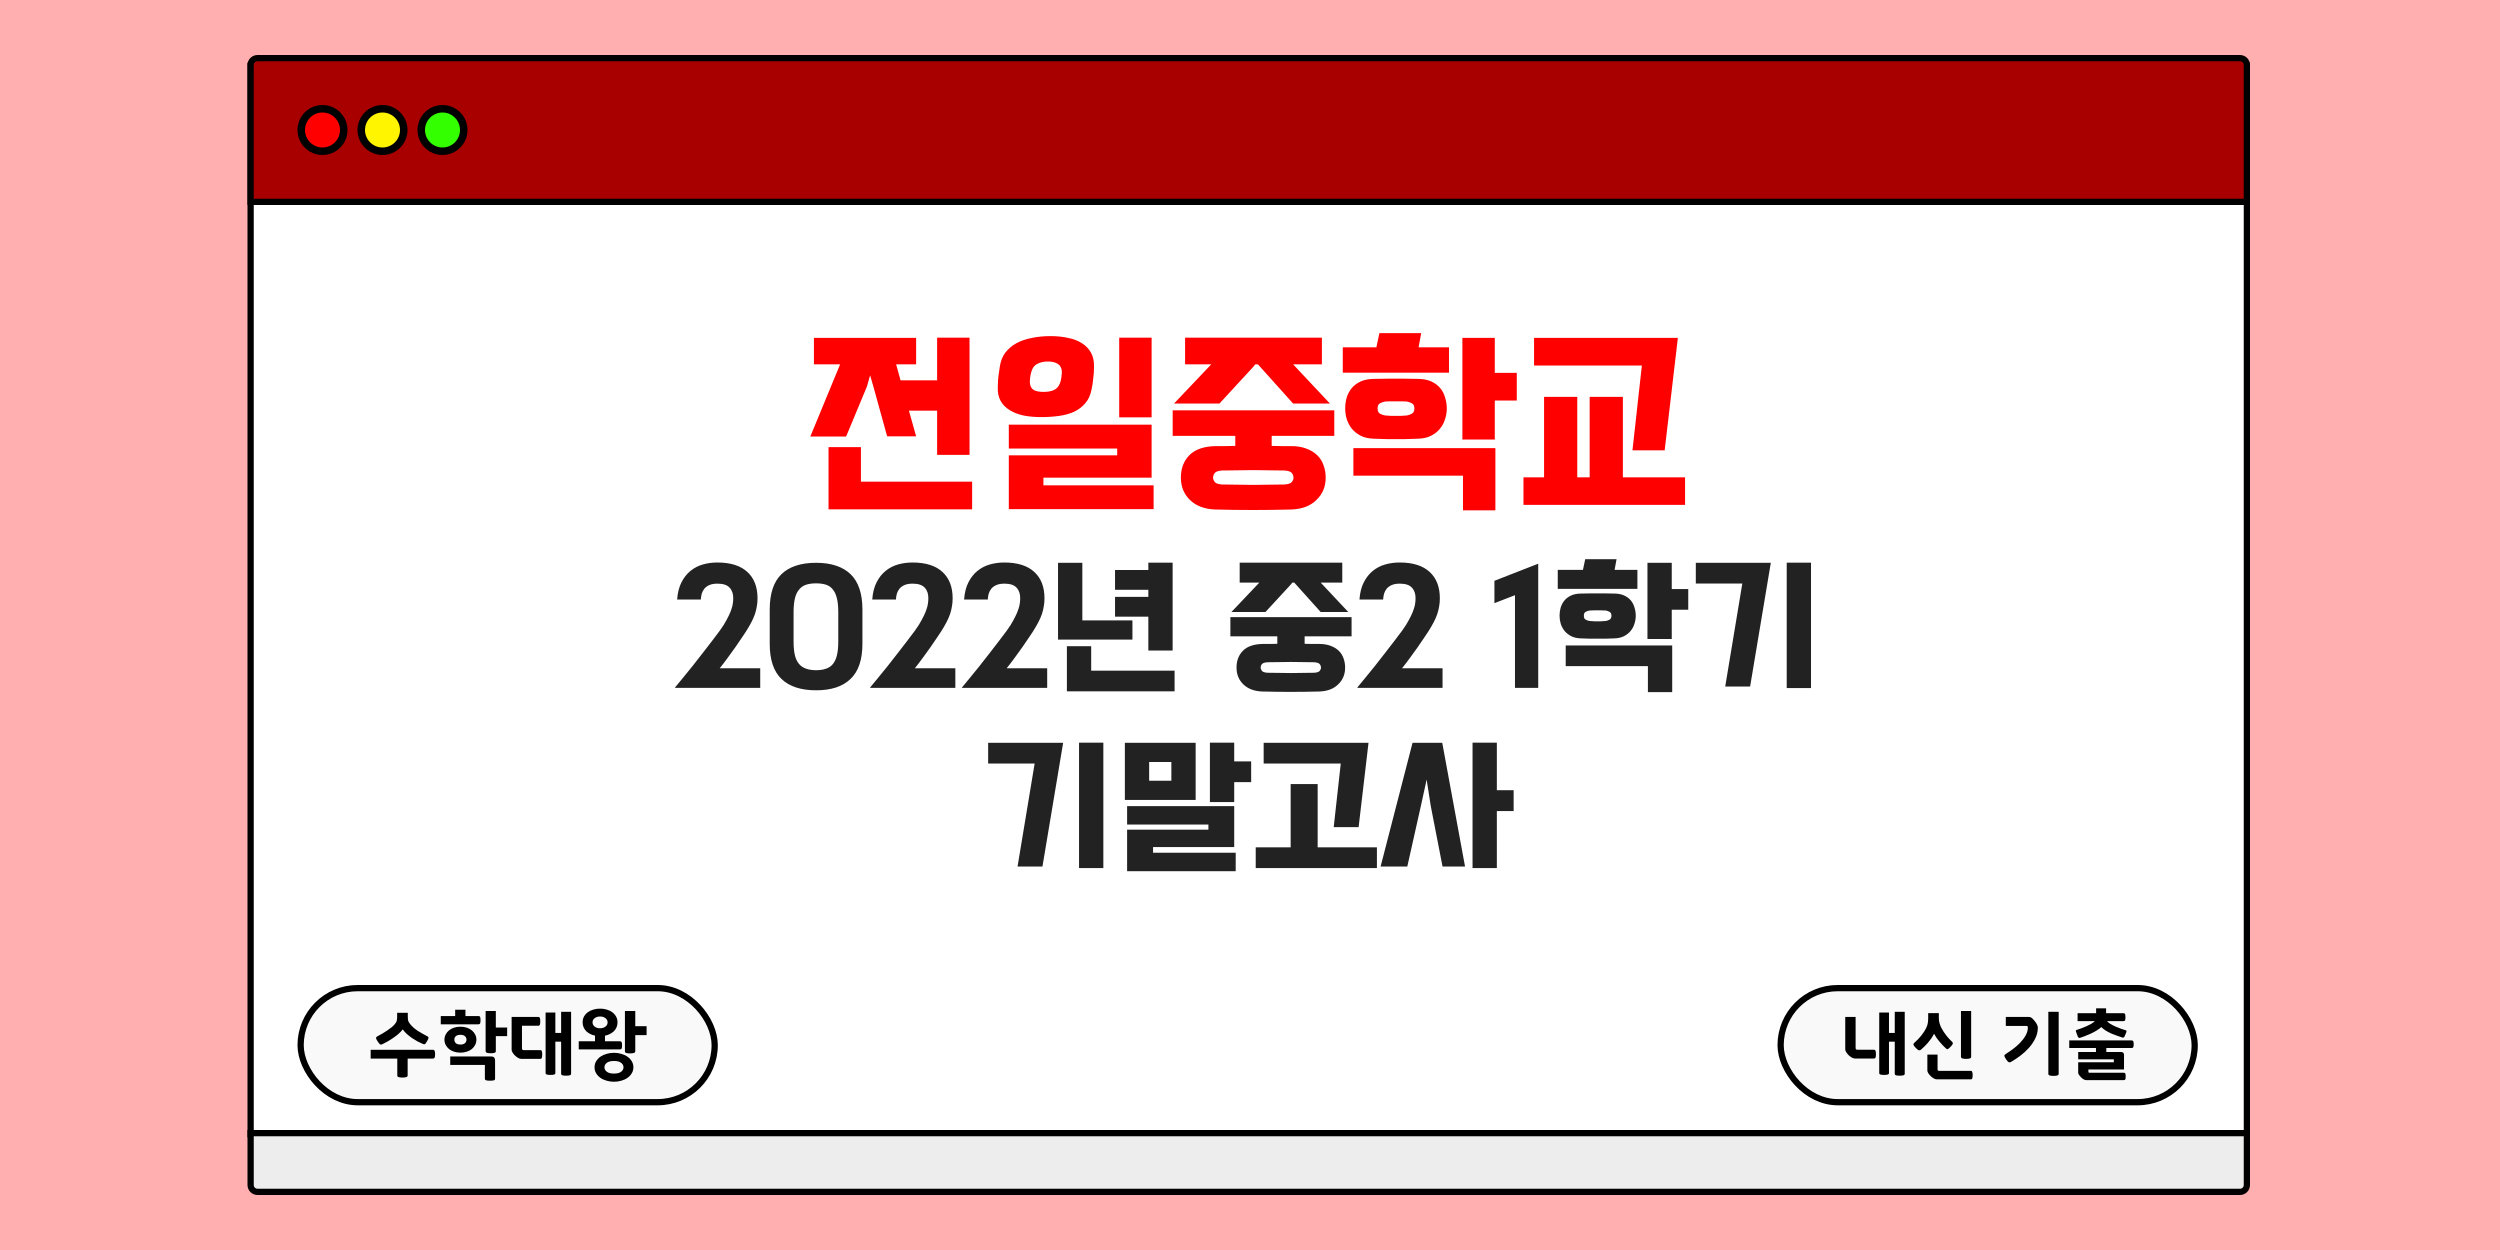
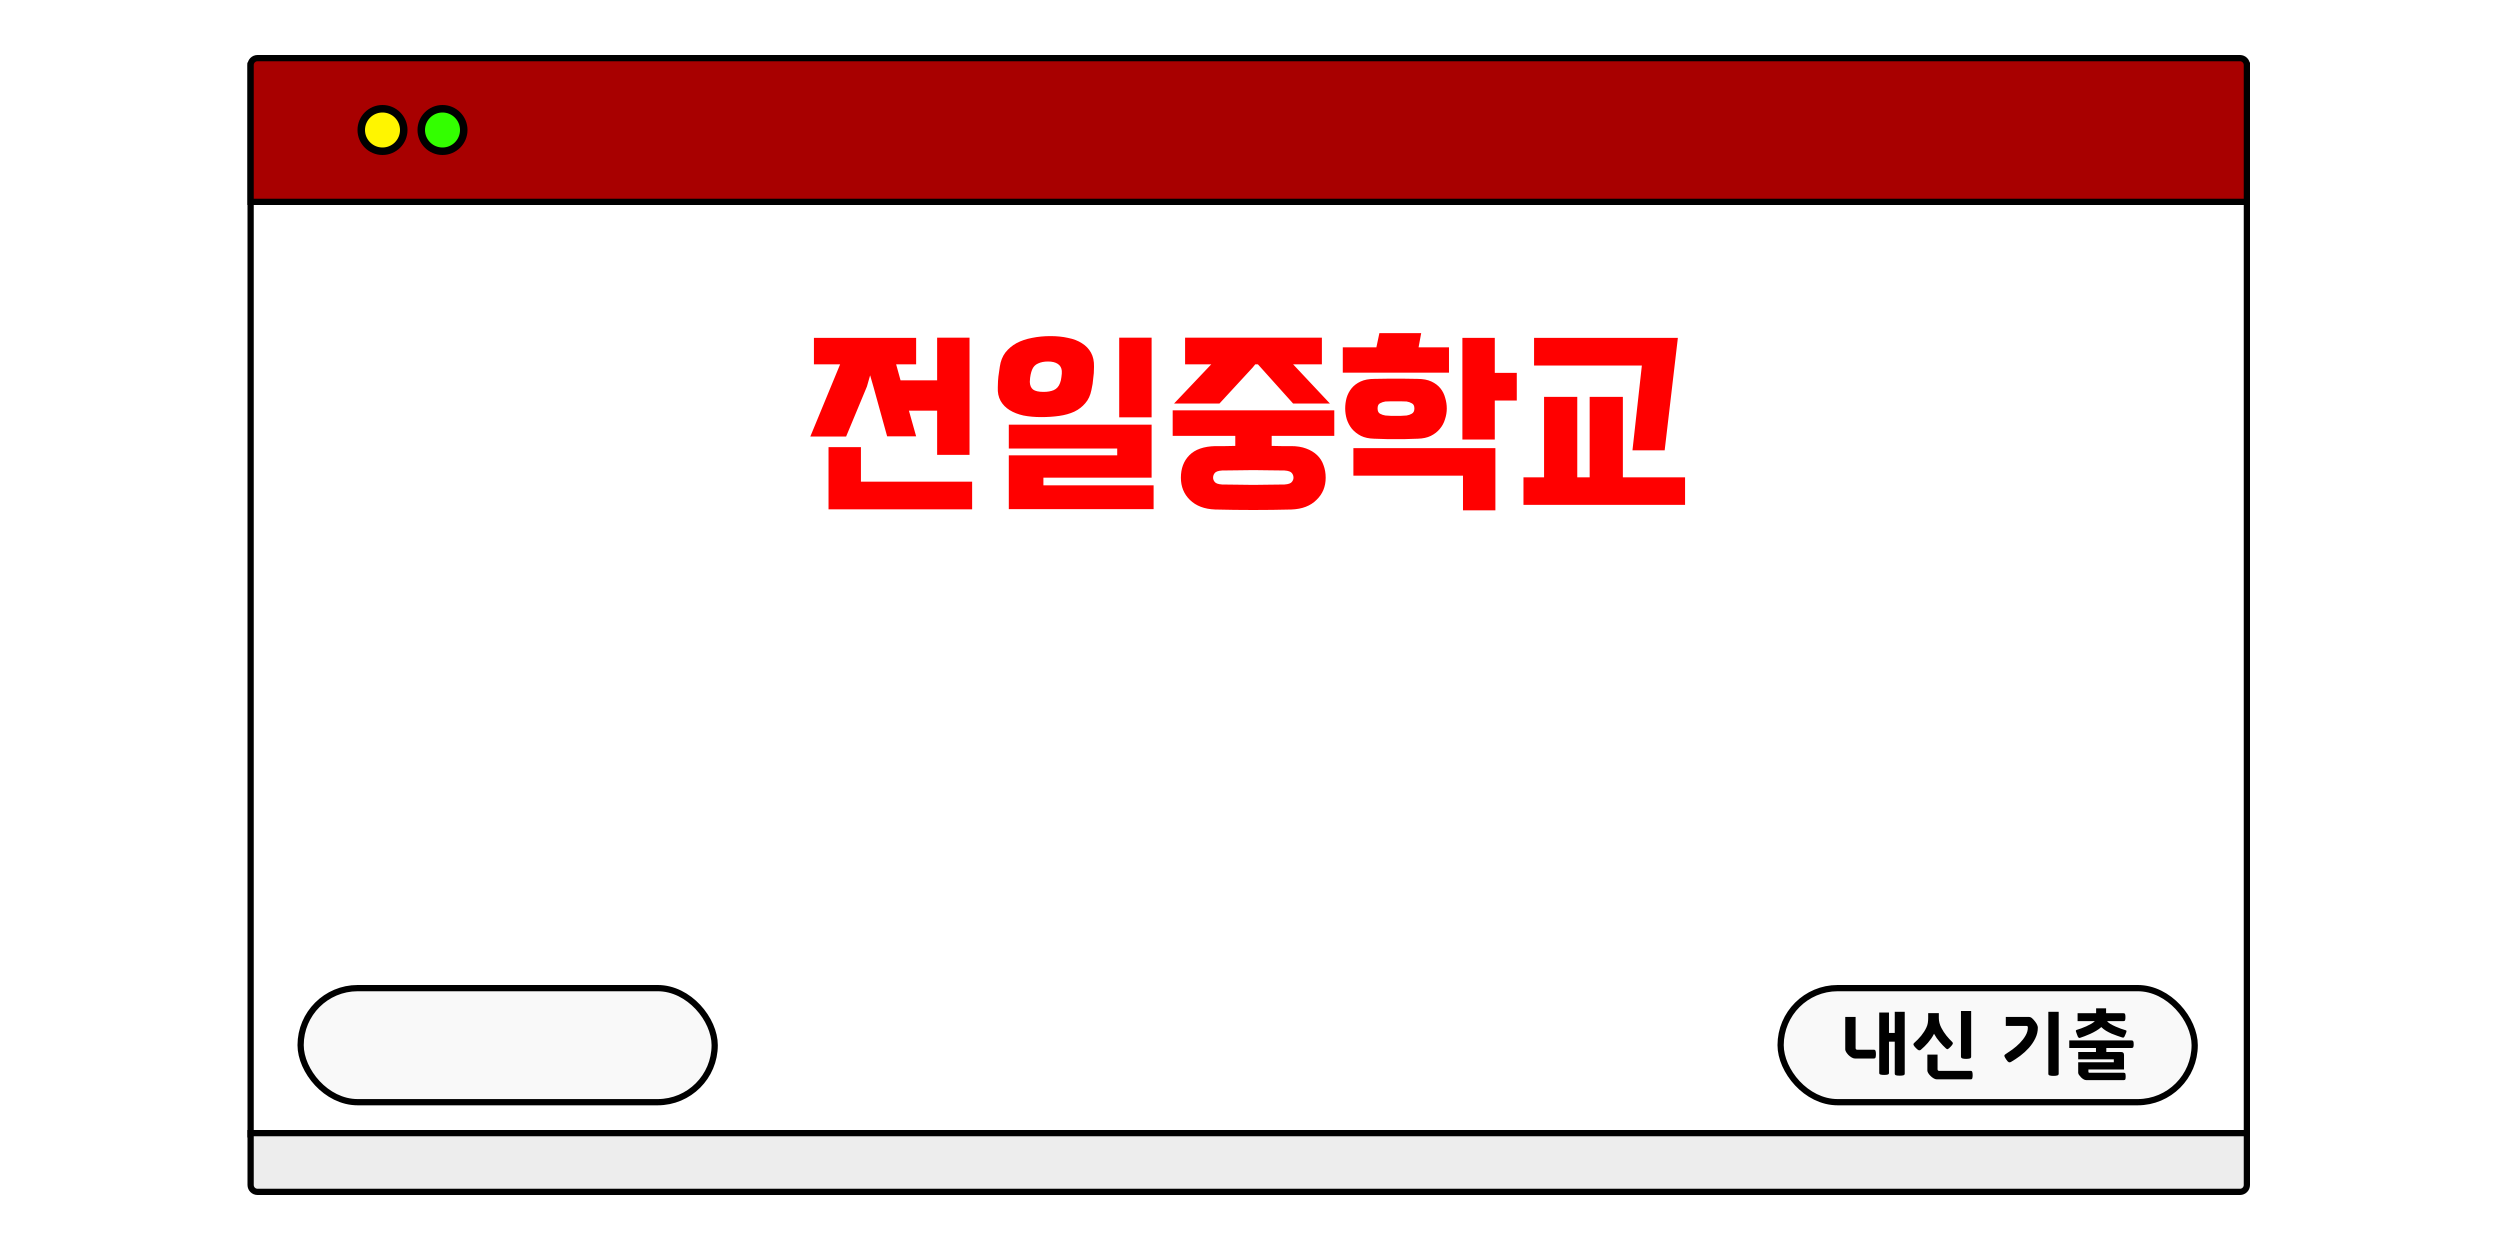
<svg xmlns="http://www.w3.org/2000/svg" width="1000" height="500" viewBox="0 0 1000 500" fill="none">
-   <rect width="1000" height="500" fill="#FFAFAF" />
  <rect x="100.25" y="26.25" width="798.5" height="427.5" fill="white" stroke="black" stroke-width="2.5" />
  <path d="M103 23.25H896C897.519 23.25 898.75 24.481 898.75 26V80.75H100.25V26C100.25 24.481 101.481 23.25 103 23.25Z" fill="#A80000" stroke="black" stroke-width="2.5" />
  <path d="M387.812 181.96H374.852V164.28H363.572L366.452 174.52H354.852L349.412 154.84L348.052 150.12L346.772 154.6L338.452 174.6H324.132L336.052 145.72H325.572V135.16H366.452V145.72H358.452L360.212 152.12H374.852V135.08H387.812V181.96ZM344.372 192.68H388.852V203.72H331.412V178.84H344.372V192.68ZM461.443 194.12V203.64H403.523V182.12H446.883V179.4H403.523V169.88H460.643V191.08H417.363V194.12H461.443ZM399.123 154.92C399.176 153.907 399.203 153.08 399.203 152.44C399.256 151.747 399.31 151.133 399.363 150.6C399.47 150.067 399.55 149.507 399.603 148.92C399.71 148.333 399.816 147.587 399.923 146.68C400.243 144.44 400.99 142.547 402.163 141C403.39 139.453 404.883 138.2 406.643 137.24C408.456 136.28 410.51 135.587 412.803 135.16C415.15 134.68 417.603 134.44 420.163 134.44C422.723 134.44 425.07 134.68 427.203 135.16C429.39 135.587 431.256 136.307 432.803 137.32C434.35 138.28 435.55 139.533 436.403 141.08C437.256 142.627 437.656 144.493 437.603 146.68C437.603 147.64 437.576 148.493 437.523 149.24C437.47 149.987 437.39 150.707 437.283 151.4C437.23 152.093 437.15 152.813 437.043 153.56C436.936 154.253 436.776 155.08 436.563 156.04C436.136 158.173 435.31 159.933 434.083 161.32C432.91 162.707 431.443 163.827 429.683 164.68C427.923 165.48 425.923 166.04 423.683 166.36C421.443 166.68 419.043 166.84 416.483 166.84C413.923 166.84 411.55 166.627 409.363 166.2C407.23 165.72 405.39 165 403.843 164.04C402.296 163.08 401.096 161.853 400.243 160.36C399.39 158.813 399.016 157 399.123 154.92ZM460.643 166.92H447.683V135.08H460.643V166.92ZM412.803 147.96C412.59 148.493 412.403 149.133 412.243 149.88C412.083 150.573 411.976 151.533 411.923 152.76C411.976 154.147 412.403 155.16 413.203 155.8C414.056 156.44 415.47 156.76 417.443 156.76C419.043 156.76 420.403 156.52 421.523 156.04C422.696 155.507 423.523 154.573 424.003 153.24C424.27 152.6 424.456 151.8 424.563 150.84C424.723 149.827 424.776 149 424.723 148.36C424.616 147.133 424.083 146.2 423.123 145.56C422.163 144.92 420.856 144.6 419.203 144.6C417.656 144.6 416.323 144.867 415.203 145.4C414.083 145.88 413.283 146.733 412.803 147.96ZM486.034 203.8C481.768 203.64 478.408 202.36 475.954 199.96C473.554 197.613 472.354 194.653 472.354 191.08C472.354 187.4 473.474 184.413 475.714 182.12C478.008 179.773 481.501 178.547 486.194 178.44C487.528 178.44 488.834 178.44 490.114 178.44C491.448 178.387 492.781 178.36 494.114 178.36V174.36H469.074V164.12H533.714V174.36H508.674V178.36C509.954 178.36 511.234 178.387 512.514 178.44C513.794 178.44 515.101 178.44 516.434 178.44C518.728 178.44 520.728 178.76 522.434 179.4C524.194 180.04 525.661 180.92 526.834 182.04C528.008 183.16 528.861 184.493 529.394 186.04C529.981 187.587 530.274 189.267 530.274 191.08C530.274 194.653 529.048 197.613 526.594 199.96C524.194 202.36 520.861 203.64 516.594 203.8C506.408 204.067 496.221 204.067 486.034 203.8ZM517.234 145.72L531.954 161.4H517.234L503.154 145.72H502.114L501.074 147L487.794 161.4H469.634L484.514 145.72H474.034V135.08H528.754V145.72H517.234ZM513.794 193.8C515.341 193.693 516.328 193.347 516.754 192.76C517.181 192.227 517.394 191.667 517.394 191.08C517.394 190.387 517.181 189.773 516.754 189.24C516.328 188.653 515.341 188.307 513.794 188.2C511.501 188.147 509.341 188.12 507.314 188.12C505.288 188.067 503.288 188.04 501.314 188.04C499.341 188.04 497.341 188.067 495.314 188.12C493.288 188.12 491.128 188.147 488.834 188.2C487.288 188.307 486.301 188.653 485.874 189.24C485.448 189.773 485.234 190.387 485.234 191.08C485.234 191.667 485.448 192.227 485.874 192.76C486.301 193.347 487.288 193.693 488.834 193.8C491.128 193.853 493.288 193.88 495.314 193.88C497.341 193.933 499.341 193.96 501.314 193.96C503.288 193.96 505.288 193.933 507.314 193.88C509.341 193.88 511.501 193.853 513.794 193.8ZM549.596 175.48C547.569 175.427 545.836 175.053 544.396 174.36C542.956 173.613 541.756 172.68 540.796 171.56C539.889 170.44 539.196 169.16 538.716 167.72C538.289 166.28 538.076 164.84 538.076 163.4C538.076 161.96 538.262 160.547 538.636 159.16C539.062 157.72 539.729 156.44 540.636 155.32C541.542 154.2 542.742 153.293 544.236 152.6C545.729 151.907 547.569 151.56 549.756 151.56C551.729 151.507 553.356 151.48 554.636 151.48C555.969 151.48 557.222 151.48 558.396 151.48C559.569 151.48 560.796 151.48 562.076 151.48C563.356 151.48 565.009 151.507 567.036 151.56C569.222 151.56 571.062 151.907 572.556 152.6C574.049 153.293 575.249 154.2 576.156 155.32C577.062 156.44 577.702 157.72 578.076 159.16C578.502 160.547 578.716 161.96 578.716 163.4C578.716 164.84 578.476 166.28 577.996 167.72C577.569 169.16 576.876 170.44 575.916 171.56C575.009 172.68 573.809 173.613 572.316 174.36C570.876 175.053 569.169 175.427 567.196 175.48C565.169 175.533 563.489 175.587 562.156 175.64C560.822 175.64 559.569 175.64 558.396 175.64C557.222 175.64 555.969 175.64 554.636 175.64C553.302 175.587 551.622 175.533 549.596 175.48ZM585.196 190.28H541.356V179.24H598.156V204.12H585.196V190.28ZM606.716 160.2H597.916V175.8H584.956V135.16H597.916V149.16H606.716V160.2ZM579.596 149.08H537.116V138.92H550.556L551.756 133.24H568.476L567.436 138.92H579.596V149.08ZM562.636 166.2C563.382 166.093 564.076 165.853 564.716 165.48C565.409 165.107 565.756 164.413 565.756 163.4C565.756 162.333 565.409 161.64 564.716 161.32C564.076 160.947 563.382 160.707 562.636 160.6C561.569 160.547 560.716 160.52 560.076 160.52C559.489 160.52 558.929 160.52 558.396 160.52C557.862 160.52 557.276 160.52 556.636 160.52C556.049 160.52 555.222 160.547 554.156 160.6C553.409 160.707 552.689 160.947 551.996 161.32C551.356 161.64 551.036 162.333 551.036 163.4C551.036 164.413 551.356 165.107 551.996 165.48C552.689 165.853 553.409 166.093 554.156 166.2C555.222 166.253 556.049 166.307 556.636 166.36C557.276 166.36 557.862 166.36 558.396 166.36C558.929 166.36 559.489 166.36 560.076 166.36C560.716 166.307 561.569 166.253 562.636 166.2ZM674.027 201.96H609.387V190.92H617.627V158.76H630.907V190.92H635.867V158.76H649.147V190.92H674.027V201.96ZM613.627 135.16H671.147L665.867 180.12H652.987L656.747 146.2H613.627V135.16Z" fill="#FF0000" />
-   <path d="M270.011 274.98C270.851 273.98 271.891 272.72 273.131 271.2C274.371 269.72 275.671 268.12 277.031 266.4C278.391 264.68 279.751 262.94 281.111 261.18C282.511 259.38 283.791 257.72 284.951 256.2C286.111 254.68 287.091 253.38 287.891 252.3C288.691 251.18 289.211 250.42 289.451 250.02C290.291 248.62 290.951 247.42 291.431 246.42C291.951 245.38 292.331 244.46 292.571 243.66C292.851 242.86 293.031 242.14 293.111 241.5C293.231 240.82 293.291 240.12 293.291 239.4C293.331 237.6 292.851 236.16 291.851 235.08C290.891 234 289.271 233.46 286.991 233.46C285.711 233.46 284.651 233.64 283.811 234C282.971 234.36 282.291 234.84 281.771 235.44C281.291 236.04 280.931 236.72 280.691 237.48C280.491 238.24 280.371 239.02 280.331 239.82H270.851C271.051 237.1 271.631 234.8 272.591 232.92C273.551 231.04 274.751 229.52 276.191 228.36C277.671 227.16 279.331 226.3 281.171 225.78C283.011 225.26 284.931 225 286.931 225C292.211 225 296.211 226.26 298.931 228.78C301.651 231.26 303.011 234.78 303.011 239.34C303.011 240.5 302.911 241.6 302.711 242.64C302.551 243.68 302.291 244.72 301.931 245.76C301.571 246.8 301.091 247.88 300.491 249C299.931 250.08 299.231 251.28 298.391 252.6C298.031 253.12 297.471 253.96 296.711 255.12C295.991 256.24 295.131 257.5 294.131 258.9C293.171 260.26 292.131 261.7 291.011 263.22C289.931 264.7 288.891 266.06 287.891 267.3H304.091V275.16H270.071L270.011 274.98ZM307.889 243.84C307.889 237.44 309.449 232.72 312.569 229.68C315.729 226.64 320.349 225.12 326.429 225.12C332.469 225.12 337.069 226.64 340.229 229.68C343.389 232.72 344.969 237.44 344.969 243.84V257.52C344.969 263.88 343.389 268.56 340.229 271.56C337.109 274.6 332.509 276.12 326.429 276.12C320.349 276.12 315.729 274.6 312.569 271.56C309.449 268.56 307.889 263.88 307.889 257.52V243.84ZM317.429 256.62C317.429 258.82 317.609 260.66 317.969 262.14C318.329 263.58 318.889 264.74 319.649 265.62C320.409 266.5 321.349 267.12 322.469 267.48C323.589 267.88 324.909 268.08 326.429 268.08C327.949 268.08 329.269 267.88 330.389 267.48C331.509 267.12 332.429 266.5 333.149 265.62C333.869 264.74 334.409 263.58 334.769 262.14C335.129 260.66 335.309 258.82 335.309 256.62V244.86C335.309 242.66 335.129 240.82 334.769 239.34C334.409 237.86 333.869 236.68 333.149 235.8C332.429 234.88 331.509 234.24 330.389 233.88C329.269 233.52 327.949 233.34 326.429 233.34C324.909 233.34 323.589 233.52 322.469 233.88C321.349 234.24 320.409 234.88 319.649 235.8C318.889 236.68 318.329 237.86 317.969 239.34C317.609 240.82 317.429 242.66 317.429 244.86V256.62ZM348.058 274.98C348.898 273.98 349.938 272.72 351.178 271.2C352.418 269.72 353.718 268.12 355.078 266.4C356.438 264.68 357.798 262.94 359.158 261.18C360.558 259.38 361.838 257.72 362.998 256.2C364.158 254.68 365.138 253.38 365.938 252.3C366.738 251.18 367.258 250.42 367.498 250.02C368.338 248.62 368.998 247.42 369.478 246.42C369.998 245.38 370.378 244.46 370.618 243.66C370.898 242.86 371.078 242.14 371.158 241.5C371.278 240.82 371.338 240.12 371.338 239.4C371.378 237.6 370.898 236.16 369.898 235.08C368.938 234 367.318 233.46 365.038 233.46C363.758 233.46 362.698 233.64 361.858 234C361.018 234.36 360.338 234.84 359.818 235.44C359.338 236.04 358.978 236.72 358.738 237.48C358.538 238.24 358.418 239.02 358.378 239.82H348.898C349.098 237.1 349.678 234.8 350.638 232.92C351.598 231.04 352.798 229.52 354.238 228.36C355.718 227.16 357.378 226.3 359.218 225.78C361.058 225.26 362.978 225 364.978 225C370.258 225 374.258 226.26 376.978 228.78C379.698 231.26 381.058 234.78 381.058 239.34C381.058 240.5 380.958 241.6 380.758 242.64C380.598 243.68 380.338 244.72 379.978 245.76C379.618 246.8 379.138 247.88 378.538 249C377.978 250.08 377.278 251.28 376.438 252.6C376.078 253.12 375.518 253.96 374.758 255.12C374.038 256.24 373.178 257.5 372.178 258.9C371.218 260.26 370.178 261.7 369.058 263.22C367.978 264.7 366.938 266.06 365.938 267.3H382.138V275.16H348.118L348.058 274.98ZM384.796 274.98C385.636 273.98 386.676 272.72 387.916 271.2C389.156 269.72 390.456 268.12 391.816 266.4C393.176 264.68 394.536 262.94 395.896 261.18C397.296 259.38 398.576 257.72 399.736 256.2C400.896 254.68 401.876 253.38 402.676 252.3C403.476 251.18 403.996 250.42 404.236 250.02C405.076 248.62 405.736 247.42 406.216 246.42C406.736 245.38 407.116 244.46 407.356 243.66C407.636 242.86 407.816 242.14 407.896 241.5C408.016 240.82 408.076 240.12 408.076 239.4C408.116 237.6 407.636 236.16 406.636 235.08C405.676 234 404.056 233.46 401.776 233.46C400.496 233.46 399.436 233.64 398.596 234C397.756 234.36 397.076 234.84 396.556 235.44C396.076 236.04 395.716 236.72 395.476 237.48C395.276 238.24 395.156 239.02 395.116 239.82H385.636C385.836 237.1 386.416 234.8 387.376 232.92C388.336 231.04 389.536 229.52 390.976 228.36C392.456 227.16 394.116 226.3 395.956 225.78C397.796 225.26 399.716 225 401.716 225C406.996 225 410.996 226.26 413.716 228.78C416.436 231.26 417.796 234.78 417.796 239.34C417.796 240.5 417.696 241.6 417.496 242.64C417.336 243.68 417.076 244.72 416.716 245.76C416.356 246.8 415.876 247.88 415.276 249C414.716 250.08 414.016 251.28 413.176 252.6C412.816 253.12 412.256 253.96 411.496 255.12C410.776 256.24 409.916 257.5 408.916 258.9C407.956 260.26 406.916 261.7 405.796 263.22C404.716 264.7 403.676 266.06 402.676 267.3H418.876V275.16H384.856L384.796 274.98ZM446.014 228H459.334V225.06H469.054V260.22H459.334V246.66H446.014V238.74H459.334V235.92H446.014V228ZM452.974 255.84H423.214V225.12H432.934V248.16H452.974V255.84ZM436.474 268.26H469.834V276.54H426.754V258.48H436.474V268.26ZM504.87 276.6C501.67 276.48 499.15 275.52 497.31 273.72C495.51 271.96 494.61 269.74 494.61 267.06C494.61 264.3 495.45 262.06 497.13 260.34C498.85 258.58 501.47 257.66 504.99 257.58C505.99 257.58 506.97 257.58 507.93 257.58C508.93 257.54 509.93 257.52 510.93 257.52V254.52H492.15V246.84H540.63V254.52H521.85V257.52C522.81 257.52 523.77 257.54 524.73 257.58C525.69 257.58 526.67 257.58 527.67 257.58C529.39 257.58 530.89 257.82 532.17 258.3C533.49 258.78 534.59 259.44 535.47 260.28C536.35 261.12 536.99 262.12 537.39 263.28C537.83 264.44 538.05 265.7 538.05 267.06C538.05 269.74 537.13 271.96 535.29 273.72C533.49 275.52 530.99 276.48 527.79 276.6C520.15 276.8 512.51 276.8 504.87 276.6ZM528.27 233.04L539.31 244.8H528.27L517.71 233.04H516.93L516.15 234L506.19 244.8H492.57L503.73 233.04H495.87V225.06H536.91V233.04H528.27ZM525.69 269.1C526.85 269.02 527.59 268.76 527.91 268.32C528.23 267.92 528.39 267.5 528.39 267.06C528.39 266.54 528.23 266.08 527.91 265.68C527.59 265.24 526.85 264.98 525.69 264.9C523.97 264.86 522.35 264.84 520.83 264.84C519.31 264.8 517.81 264.78 516.33 264.78C514.85 264.78 513.35 264.8 511.83 264.84C510.31 264.84 508.69 264.86 506.97 264.9C505.81 264.98 505.07 265.24 504.75 265.68C504.43 266.08 504.27 266.54 504.27 267.06C504.27 267.5 504.43 267.92 504.75 268.32C505.07 268.76 505.81 269.02 506.97 269.1C508.69 269.14 510.31 269.16 511.83 269.16C513.35 269.2 514.85 269.22 516.33 269.22C517.81 269.22 519.31 269.2 520.83 269.16C522.35 269.16 523.97 269.14 525.69 269.1ZM542.94 274.98C543.78 273.98 544.82 272.72 546.06 271.2C547.3 269.72 548.6 268.12 549.96 266.4C551.32 264.68 552.68 262.94 554.04 261.18C555.44 259.38 556.72 257.72 557.88 256.2C559.04 254.68 560.02 253.38 560.82 252.3C561.62 251.18 562.14 250.42 562.38 250.02C563.22 248.62 563.88 247.42 564.36 246.42C564.88 245.38 565.26 244.46 565.5 243.66C565.78 242.86 565.96 242.14 566.04 241.5C566.16 240.82 566.22 240.12 566.22 239.4C566.26 237.6 565.78 236.16 564.78 235.08C563.82 234 562.2 233.46 559.92 233.46C558.64 233.46 557.58 233.64 556.74 234C555.9 234.36 555.22 234.84 554.7 235.44C554.22 236.04 553.86 236.72 553.62 237.48C553.42 238.24 553.3 239.02 553.26 239.82H543.78C543.98 237.1 544.56 234.8 545.52 232.92C546.48 231.04 547.68 229.52 549.12 228.36C550.6 227.16 552.26 226.3 554.1 225.78C555.94 225.26 557.86 225 559.86 225C565.14 225 569.14 226.26 571.86 228.78C574.58 231.26 575.94 234.78 575.94 239.34C575.94 240.5 575.84 241.6 575.64 242.64C575.48 243.68 575.22 244.72 574.86 245.76C574.5 246.8 574.02 247.88 573.42 249C572.86 250.08 572.16 251.28 571.32 252.6C570.96 253.12 570.4 253.96 569.64 255.12C568.92 256.24 568.06 257.5 567.06 258.9C566.1 260.26 565.06 261.7 563.94 263.22C562.86 264.7 561.82 266.06 560.82 267.3H577.02V275.16H543L542.94 274.98ZM605.991 275.16V238.08L597.771 241.26V232.32L615.291 225.48V275.16H605.991ZM632.462 255.36C630.942 255.32 629.642 255.04 628.562 254.52C627.482 253.96 626.582 253.26 625.862 252.42C625.182 251.58 624.662 250.62 624.302 249.54C623.982 248.46 623.822 247.38 623.822 246.3C623.822 245.22 623.962 244.16 624.242 243.12C624.562 242.04 625.062 241.08 625.742 240.24C626.422 239.4 627.322 238.72 628.442 238.2C629.562 237.68 630.942 237.42 632.582 237.42C634.062 237.38 635.282 237.36 636.242 237.36C637.242 237.36 638.182 237.36 639.062 237.36C639.942 237.36 640.862 237.36 641.822 237.36C642.782 237.36 644.022 237.38 645.542 237.42C647.182 237.42 648.562 237.68 649.682 238.2C650.802 238.72 651.702 239.4 652.382 240.24C653.062 241.08 653.542 242.04 653.822 243.12C654.142 244.16 654.302 245.22 654.302 246.3C654.302 247.38 654.122 248.46 653.762 249.54C653.442 250.62 652.922 251.58 652.202 252.42C651.522 253.26 650.622 253.96 649.502 254.52C648.422 255.04 647.142 255.32 645.662 255.36C644.142 255.4 642.882 255.44 641.882 255.48C640.882 255.48 639.942 255.48 639.062 255.48C638.182 255.48 637.242 255.48 636.242 255.48C635.242 255.44 633.982 255.4 632.462 255.36ZM659.162 266.46H626.282V258.18H668.882V276.84H659.162V266.46ZM675.302 243.9H668.702V255.6H658.982V225.12H668.702V235.62H675.302V243.9ZM654.962 235.56H623.102V227.94H633.182L634.082 223.68H646.622L645.842 227.94H654.962V235.56ZM642.242 248.4C642.802 248.32 643.322 248.14 643.802 247.86C644.322 247.58 644.582 247.06 644.582 246.3C644.582 245.5 644.322 244.98 643.802 244.74C643.322 244.46 642.802 244.28 642.242 244.2C641.442 244.16 640.802 244.14 640.322 244.14C639.882 244.14 639.462 244.14 639.062 244.14C638.662 244.14 638.222 244.14 637.742 244.14C637.302 244.14 636.682 244.16 635.882 244.2C635.322 244.28 634.782 244.46 634.262 244.74C633.782 244.98 633.542 245.5 633.542 246.3C633.542 247.06 633.782 247.58 634.262 247.86C634.782 248.14 635.322 248.32 635.882 248.4C636.682 248.44 637.302 248.48 637.742 248.52C638.222 248.52 638.662 248.52 639.062 248.52C639.462 248.52 639.882 248.52 640.322 248.52C640.802 248.48 641.442 248.44 642.242 248.4ZM678.326 225.12H708.326L700.046 274.62H690.086L696.926 233.4H678.326V225.12ZM724.406 275.22H714.686V225.06H724.406V275.22ZM395.259 297.12H425.259L416.979 346.62H407.019L413.859 305.4H395.259V297.12ZM441.339 347.22H431.619V297.06H441.339V347.22ZM494.283 341.1V348.48H450.843V331.86H483.363V329.82H450.843V322.44H493.683V338.82H461.223V341.1H494.283ZM478.263 297.12V319.98H449.943V297.12H478.263ZM500.463 312.84H493.683V320.82H483.963V297.06H493.683V304.56H500.463V312.84ZM468.543 312.3V304.8H459.663V312.3H468.543ZM505.466 297.12H547.406L543.446 330.84H533.486L536.306 305.4H505.466V297.12ZM550.766 347.22H502.286V338.94H516.266V313.62H527.066V338.94H550.766V347.22ZM586.017 346.62H577.017L572.277 322.26L570.657 311.82L568.377 322.26L562.917 346.62H552.237L565.017 297.12H576.897L586.017 346.62ZM605.457 324.42H598.737V347.22H589.017V297.06H598.737V316.08H605.457V324.42Z" fill="#222222" />
-   <circle cx="129" cy="52" r="8.5" fill="#FF0000" stroke="black" stroke-width="3" />
  <circle cx="153" cy="52" r="8.5" fill="#FFF500" stroke="black" stroke-width="3" />
  <circle cx="177" cy="52" r="8.5" fill="#33FF00" stroke="black" stroke-width="3" />
  <path d="M100.25 453.25H898.75V474C898.75 475.519 897.519 476.75 896 476.75H103C101.481 476.75 100.25 475.519 100.25 474V453.25Z" fill="#EDEDED" stroke="black" stroke-width="2.5" />
  <rect x="120.25" y="395.25" width="165.625" height="45.625" rx="22.812" fill="#F9F9F9" stroke="black" stroke-width="2.5" />
-   <path d="M173.109 419.92C173.509 419.92 173.759 420.07 173.859 420.37C173.979 420.67 174.039 421.11 174.039 421.69C174.039 422.27 173.979 422.71 173.859 423.01C173.759 423.29 173.509 423.43 173.109 423.43H163.059V430.15C163.059 430.49 162.879 430.72 162.519 430.84C162.159 430.96 161.639 431.02 160.959 431.02C160.319 431.02 159.819 430.96 159.459 430.84C159.099 430.74 158.919 430.52 158.919 430.18V423.43H148.269V419.92H173.109ZM169.209 417.61C168.509 417.31 167.769 416.96 166.989 416.56C166.229 416.14 165.479 415.68 164.739 415.18C164.019 414.66 163.339 414.12 162.699 413.56C162.059 412.98 161.529 412.38 161.109 411.76C160.629 412.38 160.029 413 159.309 413.62C158.609 414.22 157.869 414.78 157.089 415.3C156.329 415.82 155.569 416.29 154.809 416.71C154.069 417.13 153.419 417.47 152.859 417.73C152.519 417.89 152.229 417.88 151.989 417.7C151.749 417.52 151.459 417.17 151.119 416.65C150.719 416.07 150.489 415.63 150.429 415.33C150.389 415.01 150.539 414.76 150.879 414.58C151.559 414.2 152.239 413.82 152.919 413.44C153.599 413.04 154.249 412.63 154.869 412.21C155.509 411.79 156.099 411.36 156.639 410.92C157.179 410.48 157.639 410.02 158.019 409.54C158.439 409.02 158.679 408.54 158.739 408.1C158.819 407.66 158.859 407.19 158.859 406.69V405.13H163.119V406.6C163.119 406.98 163.139 407.41 163.179 407.89C163.239 408.37 163.469 408.87 163.869 409.39C164.689 410.47 165.719 411.42 166.959 412.24C168.199 413.04 169.529 413.8 170.949 414.52C171.309 414.7 171.459 414.93 171.399 415.21C171.359 415.47 171.169 415.89 170.829 416.47C170.529 416.99 170.279 417.35 170.079 417.55C169.899 417.75 169.609 417.77 169.209 417.61ZM177.779 415.87C177.779 415.13 177.939 414.45 178.259 413.83C178.579 413.19 179.019 412.64 179.579 412.18C180.139 411.7 180.809 411.33 181.589 411.07C182.369 410.81 183.229 410.68 184.169 410.68C185.089 410.68 185.939 410.81 186.719 411.07C187.519 411.33 188.199 411.7 188.759 412.18C189.319 412.64 189.759 413.19 190.079 413.83C190.399 414.45 190.559 415.13 190.559 415.87C190.559 416.61 190.399 417.3 190.079 417.94C189.759 418.56 189.319 419.11 188.759 419.59C188.199 420.05 187.519 420.41 186.719 420.67C185.939 420.93 185.089 421.06 184.169 421.06C183.229 421.06 182.369 420.93 181.589 420.67C180.809 420.41 180.139 420.05 179.579 419.59C179.019 419.11 178.579 418.56 178.259 417.94C177.939 417.3 177.779 416.61 177.779 415.87ZM194.249 404.41H198.329V411.01H202.859V414.46H198.329V420.4C198.329 420.8 198.129 421.05 197.729 421.15C197.329 421.25 196.849 421.3 196.289 421.3C195.649 421.3 195.149 421.24 194.789 421.12C194.429 420.98 194.249 420.74 194.249 420.4V404.41ZM193.949 425.98H180.089V422.59H196.469C196.989 422.59 197.379 422.72 197.639 422.98C197.899 423.22 198.029 423.66 198.029 424.3V431.44C198.029 431.84 197.829 432.08 197.429 432.16C197.029 432.24 196.549 432.28 195.989 432.28C195.349 432.28 194.849 432.23 194.489 432.13C194.129 432.03 193.949 431.8 193.949 431.44V425.98ZM191.399 406.42C191.739 406.42 191.959 406.55 192.059 406.81C192.159 407.07 192.209 407.48 192.209 408.04C192.209 408.62 192.159 409.05 192.059 409.33C191.959 409.59 191.739 409.72 191.399 409.72H176.309V406.42H182.069V403.9H186.179V406.42H191.399ZM186.599 415.84C186.599 415.28 186.389 414.82 185.969 414.46C185.569 414.1 184.969 413.92 184.169 413.92C183.369 413.92 182.759 414.1 182.339 414.46C181.939 414.82 181.739 415.28 181.739 415.84C181.739 416.42 181.939 416.9 182.339 417.28C182.759 417.64 183.369 417.82 184.169 417.82C184.969 417.82 185.569 417.64 185.969 417.28C186.389 416.9 186.599 416.42 186.599 415.84ZM228.44 429.46C228.44 429.8 228.26 430.02 227.9 430.12C227.56 430.22 227.07 430.27 226.43 430.27C225.81 430.27 225.32 430.22 224.96 430.12C224.62 430.02 224.45 429.8 224.45 429.46V416.68H222.14V429.19C222.14 429.51 221.97 429.72 221.63 429.82C221.31 429.92 220.83 429.97 220.19 429.97C219.57 429.97 219.09 429.92 218.75 429.82C218.41 429.72 218.24 429.51 218.24 429.19V405.01H222.14V413.17H224.45V404.71H228.44V429.46ZM208.79 410.29V419.35C208.79 419.81 209.01 420.04 209.45 420.04H216.08C216.42 420.04 216.64 420.19 216.74 420.49C216.84 420.79 216.89 421.22 216.89 421.78C216.89 422.36 216.84 422.8 216.74 423.1C216.64 423.4 216.42 423.55 216.08 423.55H208.46C208.06 423.55 207.62 423.4 207.14 423.1C206.66 422.8 206.25 422.48 205.91 422.14C205.59 421.8 205.3 421.43 205.04 421.03C204.78 420.61 204.65 420.25 204.65 419.95V406.78H215.3C215.64 406.78 215.86 406.93 215.96 407.23C216.06 407.53 216.11 407.96 216.11 408.52C216.11 409.1 216.06 409.54 215.96 409.84C215.86 410.14 215.64 410.29 215.3 410.29H208.79ZM231.491 419.77V416.5H238.001V414.25C237.321 414.11 236.681 413.89 236.081 413.59C235.481 413.29 234.951 412.92 234.491 412.48C234.051 412.02 233.701 411.5 233.441 410.92C233.181 410.32 233.051 409.66 233.051 408.94C233.051 408.04 233.241 407.25 233.621 406.57C234.021 405.89 234.541 405.32 235.181 404.86C235.841 404.38 236.591 404.03 237.431 403.81C238.271 403.57 239.141 403.45 240.041 403.45C240.941 403.45 241.801 403.57 242.621 403.81C243.461 404.03 244.201 404.38 244.841 404.86C245.501 405.32 246.021 405.89 246.401 406.57C246.801 407.25 247.001 408.04 247.001 408.94C247.001 409.68 246.871 410.35 246.611 410.95C246.351 411.53 245.991 412.05 245.531 412.51C245.071 412.95 244.531 413.32 243.911 413.62C243.311 413.92 242.671 414.14 241.991 414.28V416.5H247.901C248.301 416.5 248.551 416.63 248.651 416.89C248.771 417.15 248.831 417.57 248.831 418.15C248.831 418.73 248.771 419.15 248.651 419.41C248.551 419.65 248.301 419.77 247.901 419.77H231.491ZM253.361 426.91C253.361 427.81 253.141 428.61 252.701 429.31C252.281 430.03 251.711 430.64 250.991 431.14C250.291 431.64 249.471 432.02 248.531 432.28C247.591 432.56 246.611 432.7 245.591 432.7C244.571 432.7 243.591 432.56 242.651 432.28C241.711 432.02 240.881 431.64 240.161 431.14C239.461 430.64 238.891 430.03 238.451 429.31C238.031 428.61 237.821 427.81 237.821 426.91C237.821 426.01 238.031 425.21 238.451 424.51C238.891 423.79 239.461 423.18 240.161 422.68C240.881 422.18 241.711 421.8 242.651 421.54C243.591 421.26 244.571 421.12 245.591 421.12C246.611 421.12 247.591 421.26 248.531 421.54C249.471 421.8 250.291 422.18 250.991 422.68C251.711 423.18 252.281 423.79 252.701 424.51C253.141 425.21 253.361 426.01 253.361 426.91ZM249.971 404.41H254.111V410.47H258.641V414.04H254.111V420.49C254.111 420.83 253.931 421.06 253.571 421.18C253.211 421.3 252.691 421.36 252.011 421.36C251.371 421.36 250.871 421.31 250.511 421.21C250.151 421.09 249.971 420.86 249.971 420.52V404.41ZM249.401 426.91C249.401 426.21 249.091 425.62 248.471 425.14C247.851 424.64 246.891 424.39 245.591 424.39C244.291 424.39 243.331 424.64 242.711 425.14C242.091 425.62 241.781 426.21 241.781 426.91C241.781 427.61 242.091 428.2 242.711 428.68C243.331 429.18 244.291 429.43 245.591 429.43C246.891 429.43 247.851 429.18 248.471 428.68C249.091 428.2 249.401 427.61 249.401 426.91ZM240.011 411.31C240.871 411.31 241.591 411.09 242.171 410.65C242.751 410.21 243.041 409.64 243.041 408.94C243.041 408.24 242.751 407.68 242.171 407.26C241.611 406.82 240.911 406.6 240.071 406.6C239.191 406.6 238.461 406.82 237.881 407.26C237.301 407.68 237.011 408.24 237.011 408.94C237.011 409.64 237.301 410.21 237.881 410.65C238.461 411.09 239.171 411.31 240.011 411.31Z" fill="black" />
  <rect x="712.25" y="395.25" width="165.625" height="45.625" rx="22.812" fill="#F9F9F9" stroke="black" stroke-width="2.5" />
  <path d="M761.892 429.46C761.892 429.8 761.712 430.02 761.352 430.12C761.012 430.22 760.522 430.27 759.882 430.27C759.262 430.27 758.772 430.22 758.412 430.12C758.072 430.02 757.902 429.8 757.902 429.46V416.68H755.592V429.19C755.592 429.51 755.422 429.72 755.082 429.82C754.762 429.92 754.282 429.97 753.642 429.97C753.022 429.97 752.542 429.92 752.202 429.82C751.862 429.72 751.692 429.51 751.692 429.19V405.01H755.592V413.17H757.902V404.71H761.892V429.46ZM749.562 419.89C749.902 419.89 750.122 420.05 750.222 420.37C750.322 420.67 750.372 421.1 750.372 421.66C750.372 422.24 750.322 422.68 750.222 422.98C750.122 423.26 749.902 423.4 749.562 423.4H741.912C741.512 423.4 741.072 423.25 740.592 422.95C740.112 422.65 739.702 422.33 739.362 421.99C739.042 421.65 738.752 421.28 738.492 420.88C738.232 420.46 738.102 420.1 738.102 419.8V406.78H742.242V419.2C742.242 419.66 742.462 419.89 742.902 419.89H749.562ZM788.283 428.35C788.623 428.35 788.833 428.5 788.913 428.8C789.013 429.12 789.063 429.54 789.063 430.06C789.063 430.62 789.013 431.04 788.913 431.32C788.833 431.6 788.623 431.74 788.283 431.74H774.693C774.293 431.74 773.853 431.59 773.373 431.29C772.913 431.01 772.523 430.7 772.203 430.36C771.863 430.04 771.563 429.67 771.303 429.25C771.063 428.85 770.943 428.51 770.943 428.23V421.84H775.023V427.69C775.023 428.13 775.253 428.35 775.713 428.35H788.283ZM788.463 422.65C788.463 423.05 788.263 423.3 787.863 423.4C787.463 423.5 786.983 423.55 786.423 423.55C785.783 423.55 785.283 423.49 784.923 423.37C784.563 423.23 784.383 422.99 784.383 422.65V404.41H788.463V422.65ZM778.383 419.38C777.983 419.02 777.573 418.62 777.153 418.18C776.733 417.74 776.313 417.27 775.893 416.77C775.473 416.27 775.063 415.75 774.663 415.21C774.283 414.65 773.933 414.08 773.613 413.5C773.293 414.16 772.923 414.79 772.503 415.39C772.083 415.99 771.643 416.56 771.183 417.1C770.723 417.64 770.253 418.14 769.773 418.6C769.293 419.06 768.833 419.48 768.393 419.86C768.093 420.12 767.773 420.19 767.433 420.07C767.113 419.93 766.733 419.62 766.293 419.14C765.893 418.74 765.613 418.38 765.453 418.06C765.313 417.74 765.383 417.45 765.663 417.19C766.683 416.29 767.623 415.32 768.483 414.28C769.343 413.22 770.033 412.13 770.553 411.01C770.833 410.43 771.023 409.83 771.123 409.21C771.223 408.57 771.273 407.91 771.273 407.23V405.25H775.533V407.23C775.533 408.55 775.873 409.86 776.553 411.16C777.113 412.24 777.783 413.27 778.563 414.25C779.343 415.21 780.103 416.04 780.843 416.74C781.123 417.02 781.203 417.3 781.083 417.58C780.983 417.84 780.713 418.2 780.273 418.66C779.793 419.18 779.423 419.5 779.163 419.62C778.923 419.74 778.663 419.66 778.383 419.38ZM823.474 429.49C823.474 429.83 823.294 430.06 822.934 430.18C822.574 430.3 822.054 430.36 821.374 430.36C820.734 430.36 820.234 430.3 819.874 430.18C819.514 430.08 819.334 429.86 819.334 429.52V404.71H823.474V429.49ZM811.144 410.98C811.144 410.58 810.974 410.38 810.634 410.38H802.324V406.78H811.564C812.024 406.78 812.444 406.95 812.824 407.29C813.204 407.63 813.604 408.07 814.024 408.61C814.424 409.11 814.704 409.57 814.864 409.99C815.044 410.39 815.134 410.74 815.134 411.04C815.134 412.56 814.794 414 814.114 415.36C813.454 416.72 812.594 417.99 811.534 419.17C810.494 420.33 809.334 421.39 808.054 422.35C806.794 423.29 805.554 424.11 804.334 424.81C804.054 424.97 803.774 424.99 803.494 424.87C803.214 424.75 802.884 424.4 802.504 423.82C802.124 423.26 801.884 422.83 801.784 422.53C801.684 422.21 801.804 421.94 802.144 421.72C803.004 421.18 803.954 420.53 804.994 419.77C806.054 418.99 807.034 418.14 807.934 417.22C808.854 416.28 809.614 415.29 810.214 414.25C810.834 413.19 811.144 412.1 811.144 410.98ZM852.637 416.17C852.977 416.17 853.197 416.28 853.297 416.5C853.417 416.72 853.477 417.12 853.477 417.7C853.477 418.28 853.417 418.68 853.297 418.9C853.197 419.1 852.977 419.2 852.637 419.2H842.527V420.79H848.347C848.807 420.79 849.127 420.89 849.307 421.09C849.507 421.27 849.607 421.58 849.607 422.02V427.78H835.357V428.65C835.357 428.95 835.497 429.1 835.777 429.1H849.547C849.867 429.1 850.067 429.23 850.147 429.49C850.227 429.75 850.267 430.11 850.267 430.57C850.267 431.09 850.227 431.46 850.147 431.68C850.067 431.92 849.867 432.04 849.547 432.04H834.457C834.117 432.04 833.767 431.93 833.407 431.71C833.067 431.51 832.757 431.27 832.477 430.99C832.137 430.65 831.847 430.31 831.607 429.97C831.387 429.65 831.277 429.35 831.277 429.07V424.9H845.527V423.73H831.277V420.79H838.387V419.2H827.707V416.17H852.637ZM831.037 408.46V405.28H838.447V403.33H842.437V405.28H849.367C849.707 405.28 849.927 405.4 850.027 405.64C850.127 405.88 850.177 406.28 850.177 406.84C850.177 407.42 850.127 407.84 850.027 408.1C849.927 408.34 849.707 408.46 849.367 408.46H842.827C843.147 408.86 843.607 409.24 844.207 409.6C844.827 409.96 845.497 410.3 846.217 410.62C846.937 410.94 847.657 411.23 848.377 411.49C849.097 411.73 849.717 411.93 850.237 412.09C850.377 412.13 850.477 412.18 850.537 412.24C850.597 412.3 850.617 412.39 850.597 412.51C850.597 412.63 850.557 412.8 850.477 413.02C850.397 413.22 850.287 413.49 850.147 413.83C850.027 414.15 849.917 414.4 849.817 414.58C849.717 414.76 849.617 414.89 849.517 414.97C849.437 415.03 849.337 415.06 849.217 415.06C849.117 415.06 848.987 415.03 848.827 414.97C848.247 414.77 847.597 414.55 846.877 414.31C846.157 414.07 845.417 413.79 844.657 413.47C843.897 413.13 843.157 412.75 842.437 412.33C841.717 411.89 841.077 411.39 840.517 410.83C839.937 411.37 839.247 411.87 838.447 412.33C837.667 412.79 836.877 413.2 836.077 413.56C835.277 413.92 834.527 414.23 833.827 414.49C833.147 414.75 832.617 414.94 832.237 415.06C832.077 415.12 831.937 415.16 831.817 415.18C831.697 415.2 831.587 415.17 831.487 415.09C831.387 415.01 831.277 414.88 831.157 414.7C831.057 414.5 830.937 414.2 830.797 413.8C830.557 413.16 830.407 412.72 830.347 412.48C830.287 412.22 830.417 412.04 830.737 411.94C831.217 411.8 831.787 411.61 832.447 411.37C833.127 411.11 833.817 410.83 834.517 410.53C835.217 410.21 835.867 409.88 836.467 409.54C837.087 409.18 837.577 408.82 837.937 408.46H831.037Z" fill="black" />
</svg>